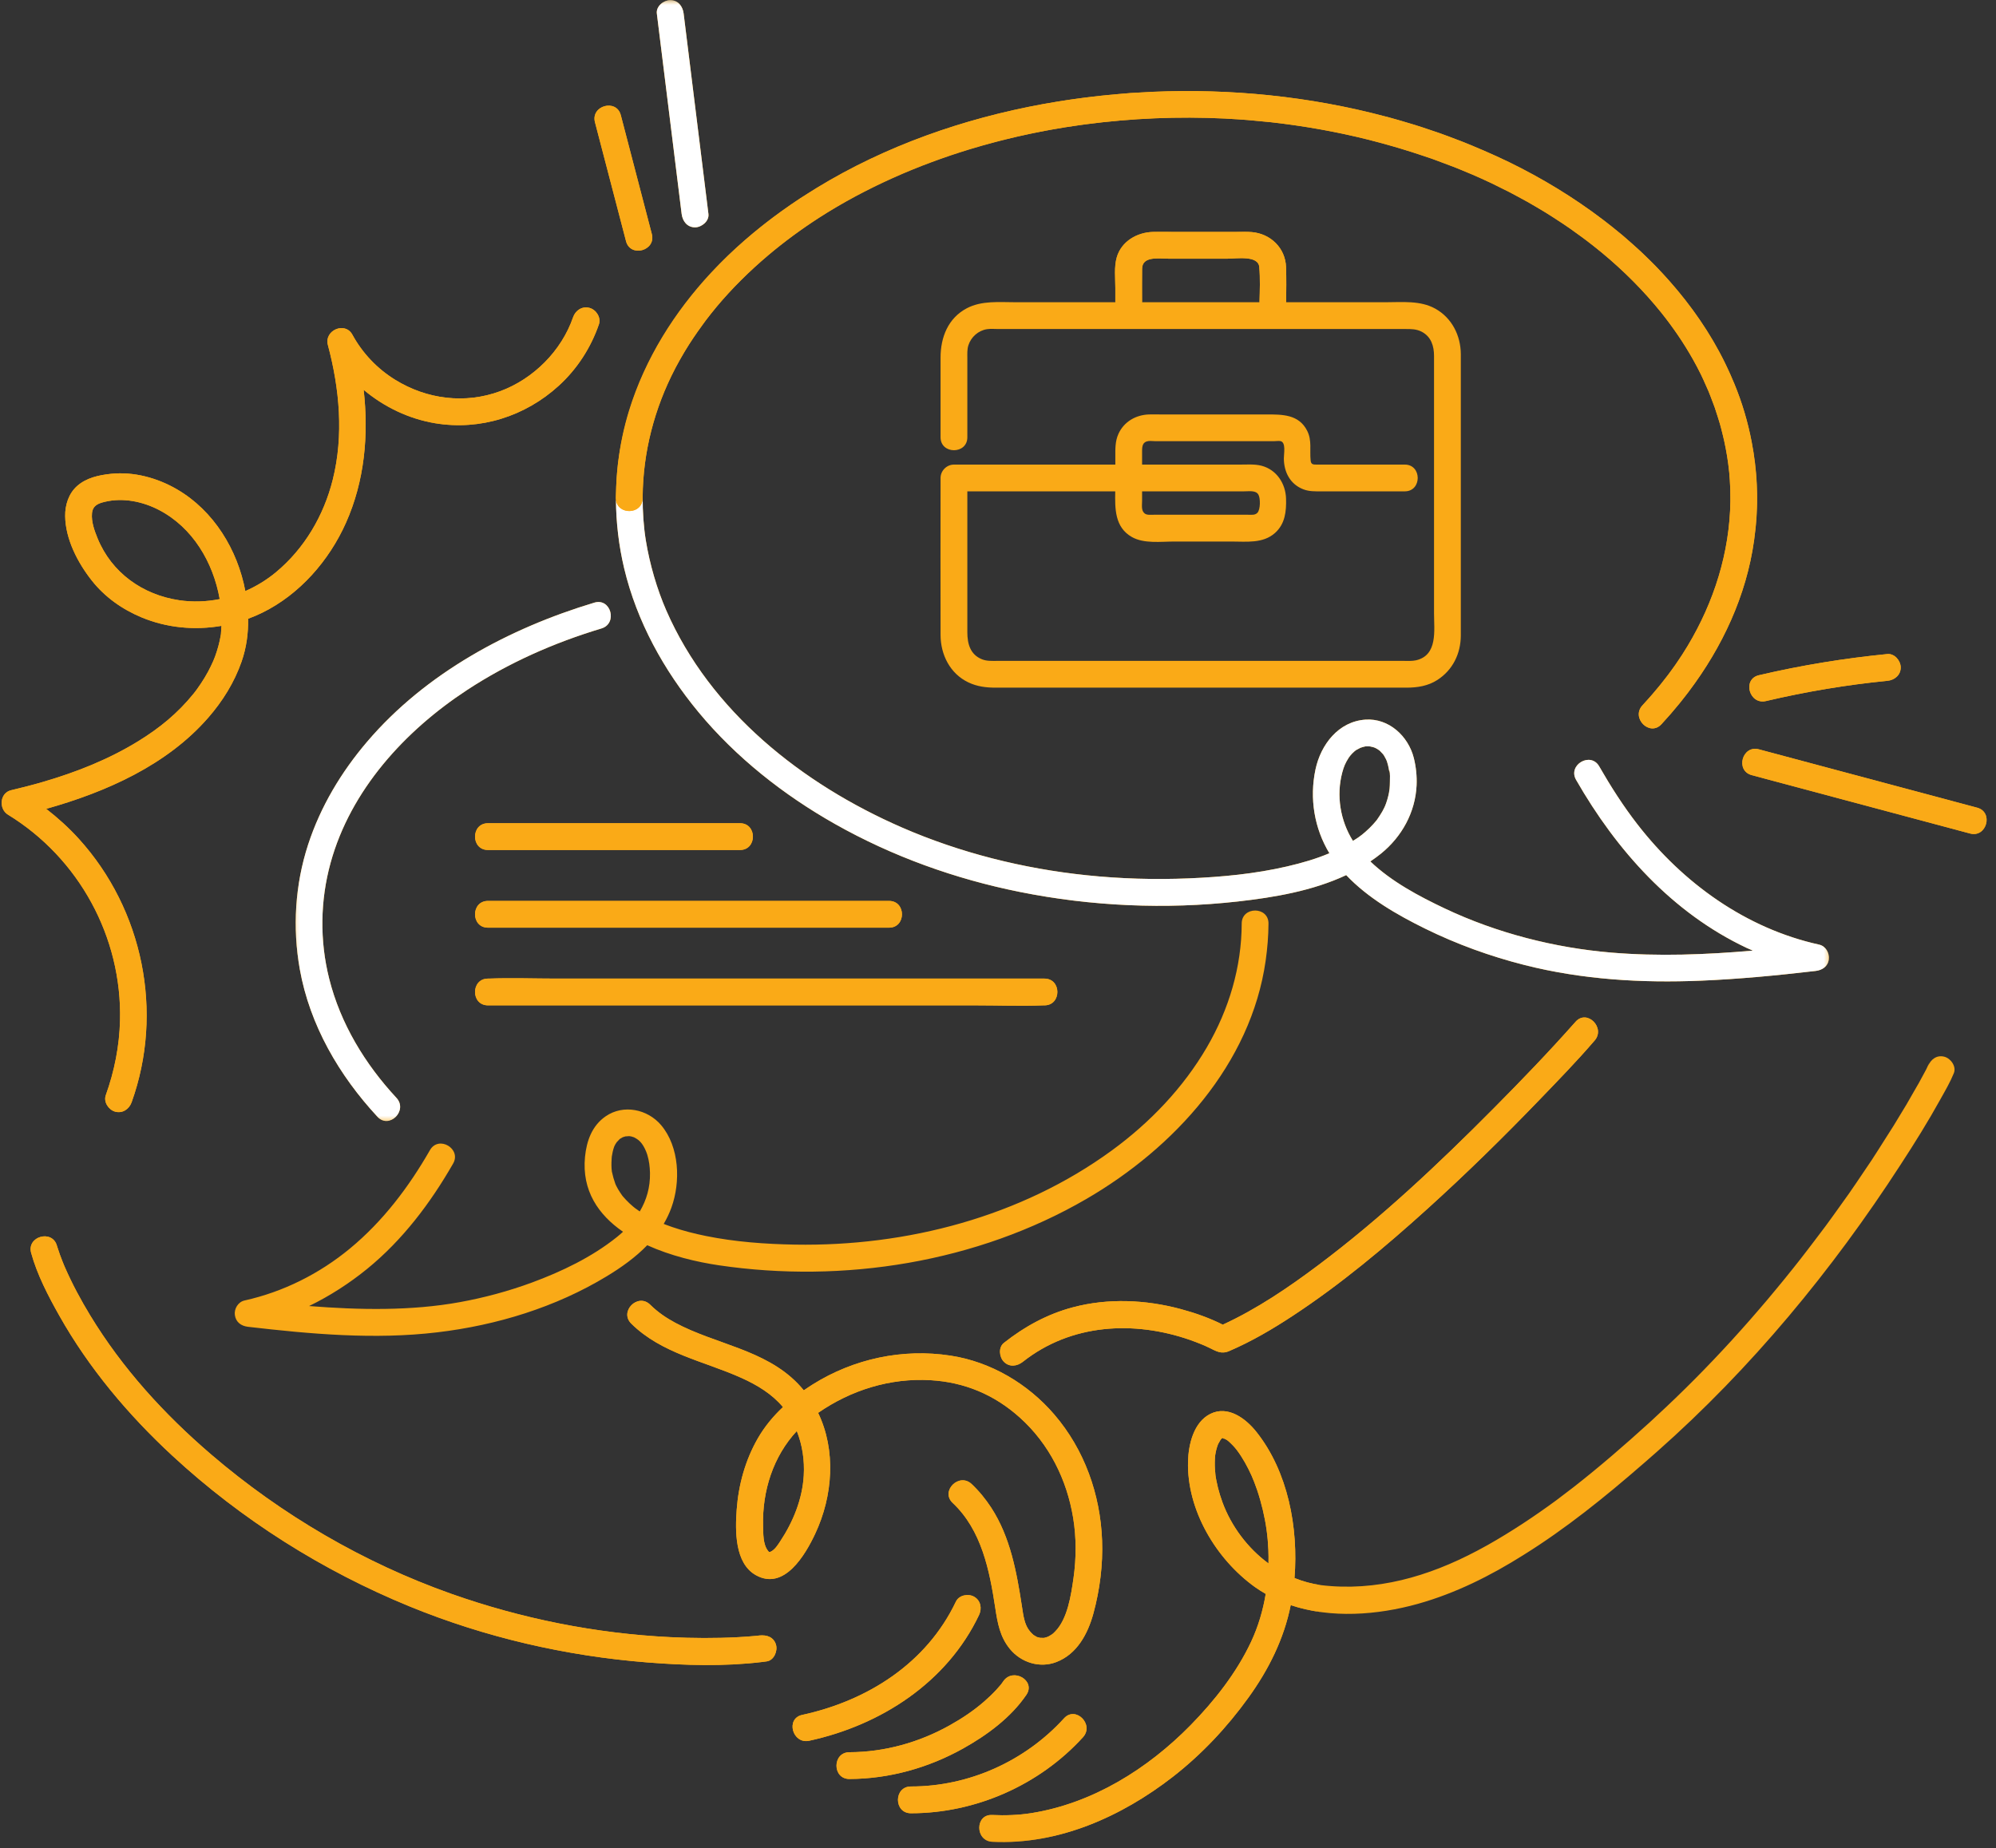
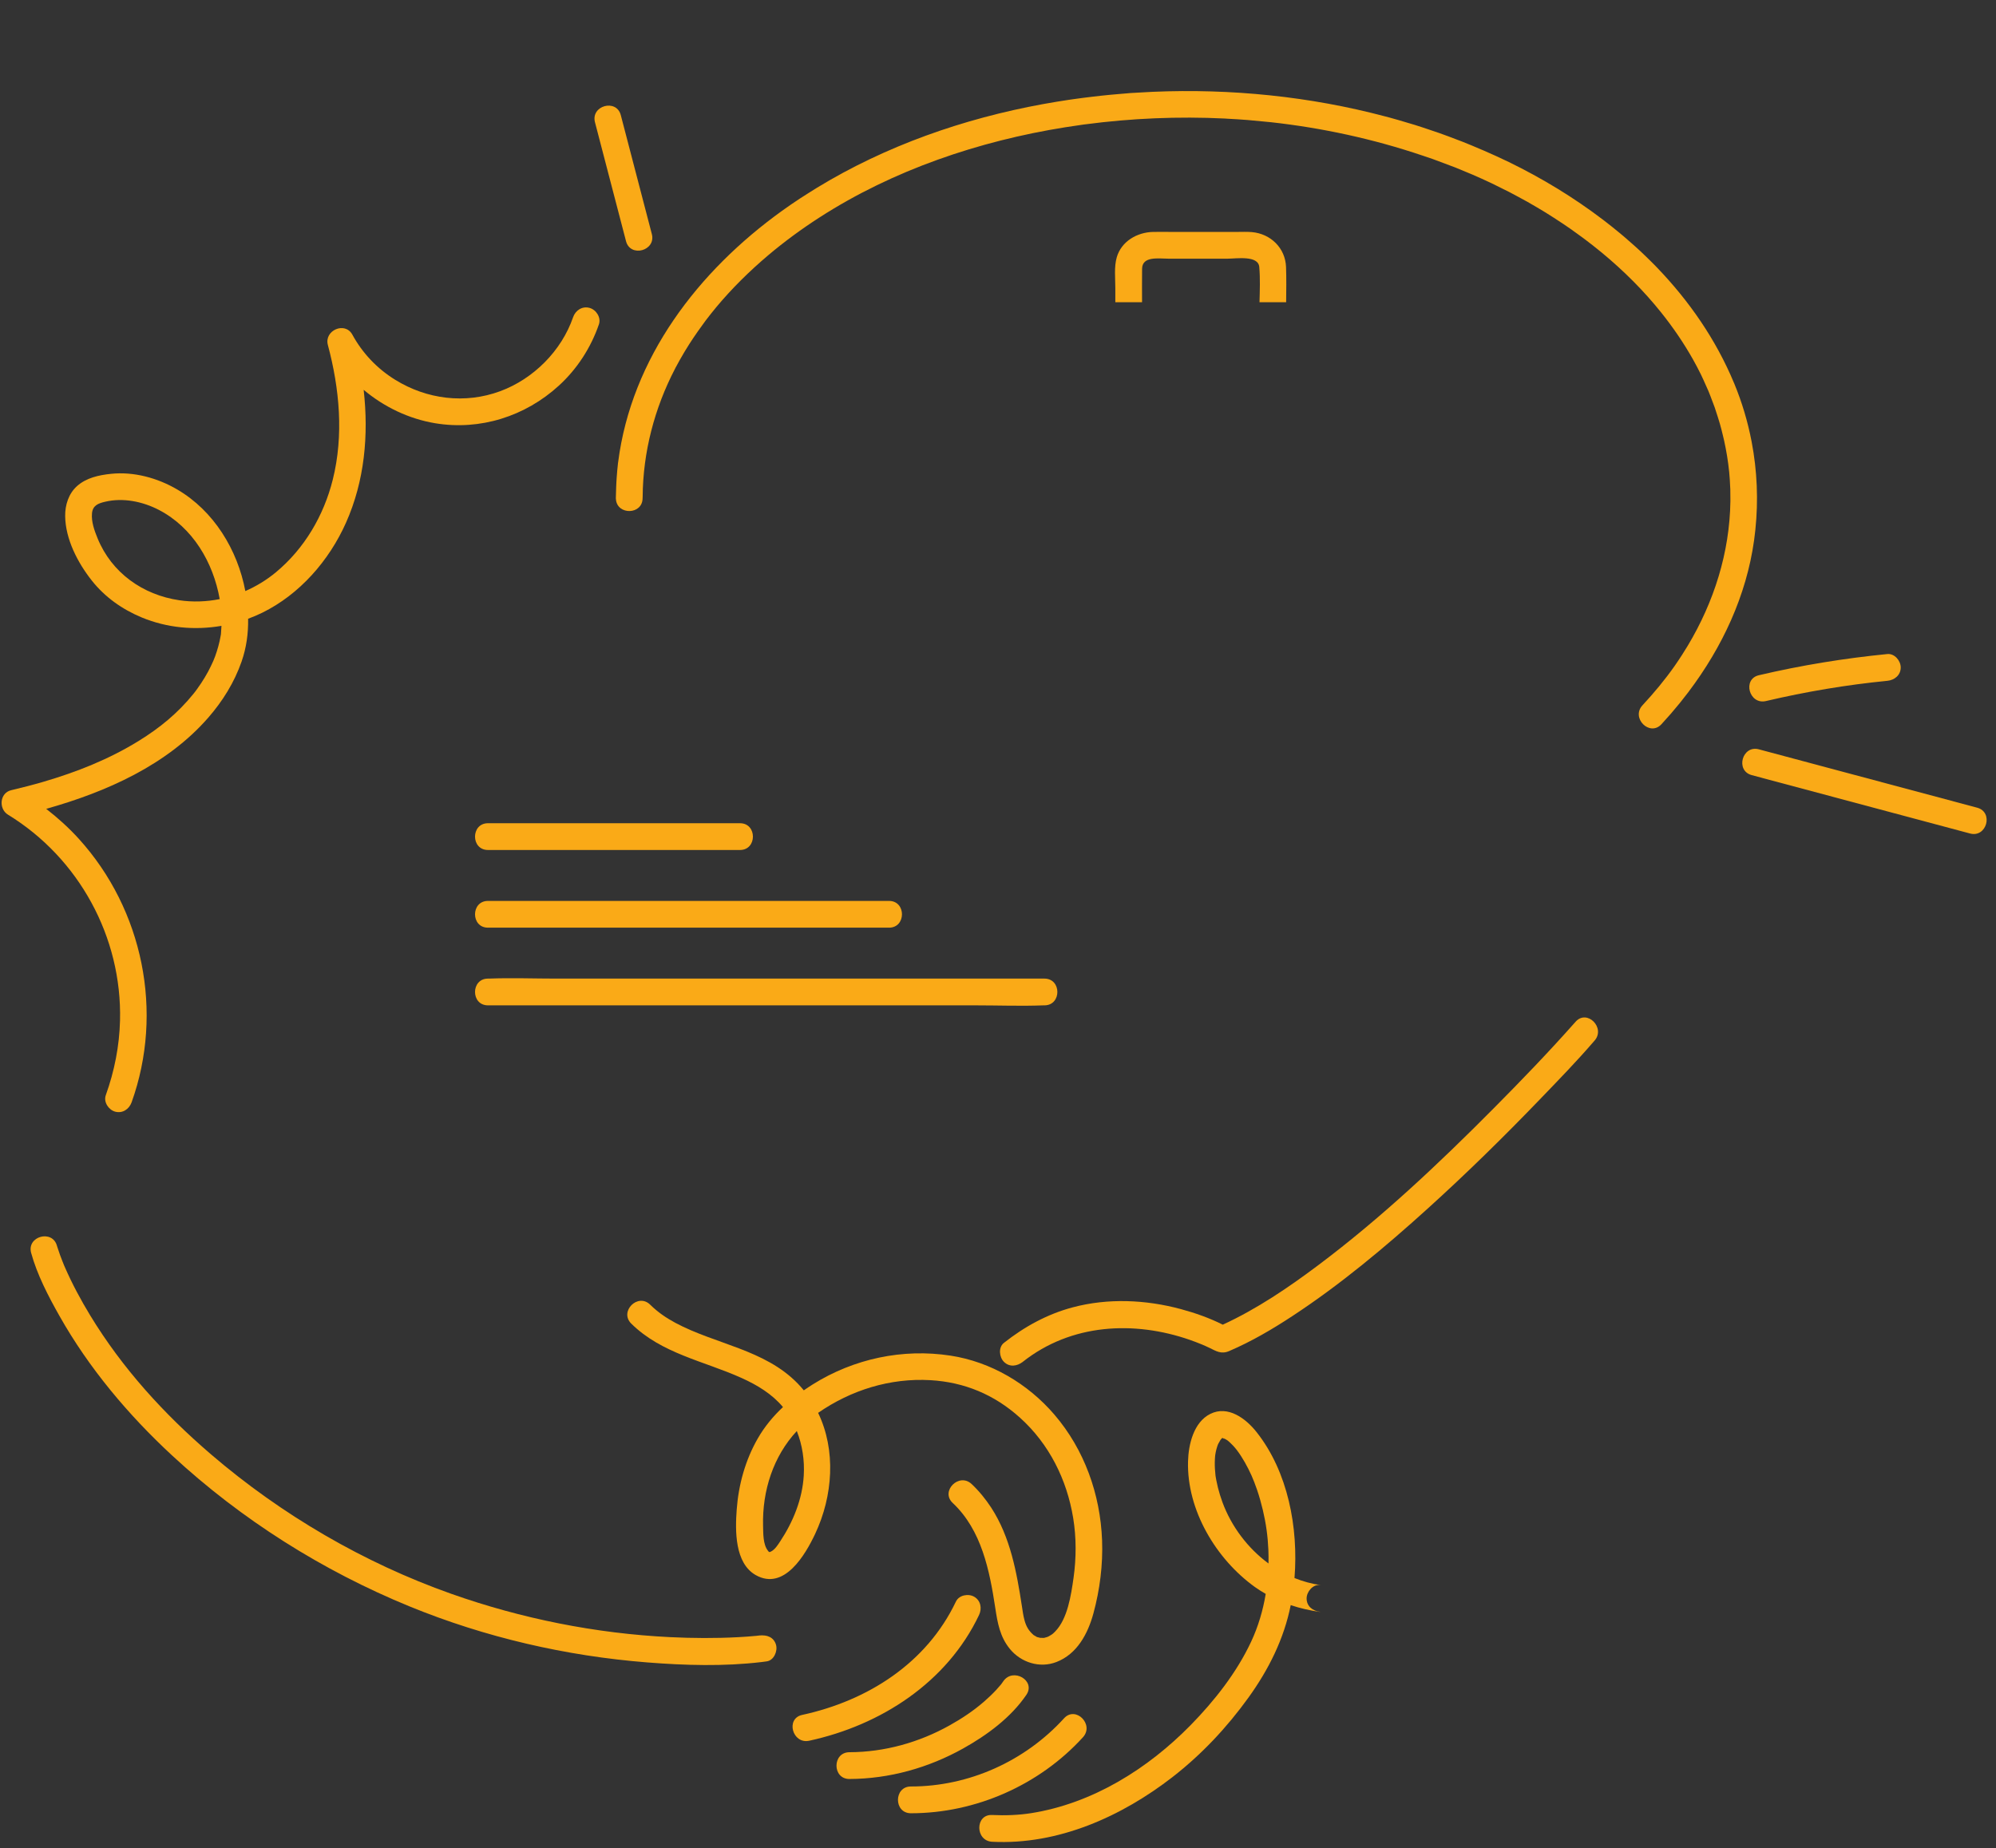
<svg xmlns="http://www.w3.org/2000/svg" width="203" height="188" viewBox="0 0 203 188" fill="none">
  <rect x="0" y="0" width="203" height="188" fill="#333333" stroke="none" />
  <mask id="mask0_72_161" style="mask-type:luminance" maskUnits="userSpaceOnUse" x="0" y="0" width="203" height="188">
-     <path d="M0 0H202.524V187.464H0V0Z" fill="white" />
-   </mask>
+     </mask>
  <g mask="url(#mask0_72_161)">
-     <path d="M62.865 47.031C62.86 47.055 62.858 47.08 62.855 47.104C62.85 47.138 62.848 47.173 62.846 47.207C62.792 47.645 62.755 48.081 62.723 48.52C62.699 48.86 62.681 49.198 62.669 49.539C62.664 49.671 62.659 49.803 62.657 49.938C62.65 50.183 62.632 50.425 62.632 50.673C62.632 50.719 62.642 50.761 62.645 50.805C62.657 53.161 62.936 55.52 63.482 57.82C64.771 63.225 67.511 68.175 71.038 72.437C74.871 77.064 79.696 80.862 84.913 83.811C90.75 87.113 97.162 89.415 103.731 90.73C111.003 92.19 118.527 92.523 125.897 91.698C129.573 91.286 133.494 90.623 136.914 89.016C139.13 91.357 142.089 93.055 144.932 94.456C148.156 96.043 151.548 97.272 155.031 98.156C160.907 99.648 166.964 100.006 173.003 99.753C176.9 99.592 180.785 99.215 184.657 98.764C185.328 98.686 185.909 98.306 185.994 97.583C186.07 96.947 185.691 96.239 185.019 96.089C177.564 94.443 171.179 89.839 166.54 83.86C165.092 81.996 163.816 80 162.645 77.953C161.774 76.432 159.42 77.803 160.294 79.327C164.397 86.486 170.067 92.847 177.63 96.415C177.843 96.513 178.059 96.601 178.272 96.697C173.481 97.111 168.666 97.297 163.88 96.898C158.139 96.418 152.248 94.924 146.951 92.415C144.32 91.169 141.521 89.684 139.368 87.625C139.74 87.372 140.105 87.108 140.458 86.824C142.581 85.097 143.943 82.628 144.07 79.883C144.114 78.957 144.014 77.994 143.789 77.098C143.228 74.876 141.249 73.037 138.863 73.201C136.127 73.392 134.327 75.736 133.788 78.271C133.166 81.217 133.668 84.252 135.202 86.792C133.864 87.36 132.461 87.769 130.903 88.132C127.631 88.891 124.275 89.207 120.925 89.347C117.444 89.491 113.957 89.391 110.491 89.028C104.054 88.357 97.635 86.748 91.7 84.159C81.585 79.745 72.256 72.366 67.764 62.096C66.828 59.955 66.076 57.391 65.682 54.964C65.461 53.6 65.353 52.066 65.361 50.526C65.395 45.992 66.559 41.53 68.655 37.505C68.689 37.444 68.719 37.383 68.751 37.322C69.01 36.834 69.28 36.357 69.559 35.886C69.598 35.82 69.637 35.752 69.679 35.683C70.218 34.792 70.801 33.93 71.413 33.094C71.533 32.93 71.651 32.761 71.773 32.6C72.123 32.137 72.486 31.681 72.858 31.233C72.865 31.226 72.87 31.218 72.878 31.208C74.465 29.31 76.236 27.564 78.153 25.945C79.792 24.564 81.521 23.297 83.319 22.136C88.102 19.08 93.407 16.77 98.732 15.158C101.877 14.206 105.095 13.471 108.35 12.944C108.828 12.868 109.306 12.797 109.786 12.731C109.989 12.702 110.195 12.672 110.4 12.646C115.078 12.028 119.832 11.827 124.567 12.058C124.662 12.063 124.76 12.07 124.856 12.075C125.539 12.112 126.223 12.156 126.906 12.21C127.455 12.254 128.003 12.31 128.549 12.364C128.787 12.388 129.025 12.405 129.26 12.432C130.065 12.523 130.871 12.628 131.672 12.743C131.787 12.758 131.9 12.778 132.013 12.795C132.718 12.898 133.423 13.013 134.124 13.138C134.237 13.157 134.349 13.177 134.462 13.197C135.231 13.339 135.998 13.488 136.762 13.652C136.786 13.657 136.811 13.662 136.835 13.667C137.609 13.833 138.381 14.015 139.147 14.206C139.336 14.252 139.524 14.306 139.713 14.355C140.335 14.514 140.957 14.686 141.577 14.864C141.819 14.933 142.064 15.004 142.304 15.075C143.093 15.313 143.877 15.558 144.658 15.82C144.996 15.932 145.332 16.04 145.667 16.16C145.959 16.263 146.245 16.376 146.534 16.483C146.968 16.643 147.404 16.802 147.832 16.971C148.381 17.186 148.927 17.412 149.468 17.642C149.562 17.681 149.652 17.718 149.745 17.757C150.394 18.039 151.041 18.33 151.685 18.634C151.854 18.715 152.021 18.8 152.19 18.884C152.638 19.102 153.088 19.322 153.534 19.552C153.826 19.702 154.115 19.861 154.404 20.018C154.725 20.189 155.045 20.361 155.361 20.54C155.668 20.711 155.969 20.89 156.273 21.069C156.576 21.247 156.88 21.426 157.181 21.612C157.465 21.786 157.745 21.965 158.024 22.146C158.354 22.357 158.68 22.57 159.006 22.788C159.241 22.947 159.476 23.106 159.709 23.27C160.096 23.54 160.475 23.814 160.855 24.096C161.017 24.216 161.181 24.336 161.34 24.456C161.823 24.823 162.298 25.198 162.766 25.582C162.822 25.629 162.878 25.673 162.932 25.717C165.127 27.542 167.15 29.565 168.957 31.801C170.152 33.298 171.238 34.88 172.18 36.558C172.465 37.06 172.732 37.569 172.986 38.086C172.989 38.088 172.989 38.091 172.991 38.093C173.17 38.456 173.332 38.826 173.493 39.196C173.577 39.382 173.665 39.565 173.743 39.754C173.883 40.087 174.008 40.425 174.135 40.761C174.221 40.986 174.309 41.206 174.387 41.432C174.507 41.775 174.615 42.12 174.723 42.465C174.791 42.686 174.862 42.906 174.926 43.129C175.029 43.494 175.122 43.861 175.21 44.231C175.259 44.432 175.308 44.63 175.352 44.831C175.58 45.87 175.754 46.918 175.859 47.971C175.862 47.996 175.864 48.02 175.867 48.042C175.916 48.556 175.947 49.071 175.967 49.585C175.972 49.705 175.977 49.823 175.979 49.943C175.987 50.232 175.989 50.521 175.987 50.807C175.987 50.871 175.987 50.937 175.987 51.001C175.911 56.213 174.319 61.227 171.651 65.679C171.49 65.951 171.321 66.221 171.149 66.488C171.127 66.524 171.105 66.561 171.081 66.595C170.201 67.952 169.227 69.245 168.176 70.475C168.154 70.499 168.132 70.526 168.112 70.551C167.764 70.955 167.409 71.354 167.047 71.744C165.854 73.027 167.774 74.957 168.972 73.669C169.288 73.328 169.599 72.981 169.905 72.63C169.969 72.557 170.028 72.483 170.091 72.41C170.339 72.121 170.584 71.832 170.824 71.535C170.868 71.484 170.909 71.428 170.951 71.376C171.213 71.05 171.473 70.72 171.725 70.384C171.735 70.372 171.744 70.357 171.754 70.345C175.161 65.824 177.613 60.6 178.399 54.947C178.404 54.915 178.406 54.885 178.411 54.854C178.426 54.739 178.438 54.623 178.453 54.506C178.48 54.298 178.507 54.089 178.529 53.879C178.546 53.72 178.571 53.56 178.585 53.399C178.855 50.56 178.693 47.714 178.149 44.939C177.765 42.918 177.174 40.934 176.381 39.017C176.374 38.997 176.364 38.977 176.354 38.955C176.072 38.267 175.771 37.589 175.443 36.918C173.956 33.871 171.997 31.069 169.739 28.529C169.736 28.526 169.731 28.522 169.729 28.519C169.337 28.081 168.94 27.645 168.531 27.221C168.494 27.184 168.46 27.145 168.423 27.108C168.049 26.721 167.664 26.347 167.275 25.972C167.135 25.837 166.998 25.703 166.856 25.57C166.569 25.301 166.273 25.041 165.979 24.779C165.712 24.539 165.443 24.302 165.171 24.069C165.107 24.015 165.048 23.959 164.985 23.907C164.894 23.831 164.796 23.76 164.705 23.682C164.213 23.275 163.713 22.876 163.206 22.487C163.152 22.445 163.101 22.403 163.047 22.364C160.052 20.081 156.806 18.115 153.456 16.483C152.604 16.07 151.741 15.68 150.874 15.303C150.796 15.269 150.718 15.237 150.639 15.205C150.005 14.931 149.366 14.664 148.721 14.409C148.699 14.399 148.677 14.389 148.653 14.38C148.501 14.321 148.347 14.267 148.192 14.208C147.59 13.975 146.982 13.748 146.373 13.53C146.079 13.427 145.78 13.331 145.484 13.231C144.959 13.052 144.433 12.876 143.904 12.712C143.656 12.633 143.407 12.562 143.157 12.486C142.542 12.303 141.922 12.121 141.3 11.952C141.17 11.918 141.038 11.884 140.906 11.85C133.215 9.804 125.182 8.996 117.251 9.337C117.026 9.346 116.8 9.363 116.577 9.376C116.041 9.403 115.507 9.427 114.973 9.464C114.863 9.471 114.755 9.483 114.645 9.491C114.356 9.513 114.067 9.54 113.778 9.564C113.19 9.616 112.605 9.67 112.017 9.733C111.738 9.763 111.458 9.795 111.182 9.826C110.545 9.902 109.91 9.983 109.274 10.074C109.063 10.103 108.852 10.133 108.642 10.164C107.9 10.275 107.16 10.397 106.42 10.529C106.335 10.544 106.251 10.554 106.166 10.571C106.134 10.576 106.102 10.583 106.07 10.588C97.987 12.068 90.098 14.825 83.103 19.09C82.79 19.28 82.481 19.477 82.173 19.672C81.898 19.846 81.624 20.015 81.352 20.194C80.757 20.586 80.172 20.993 79.591 21.407C79.576 21.416 79.562 21.426 79.545 21.436C79.522 21.453 79.501 21.47 79.478 21.487C76.909 23.329 74.504 25.391 72.353 27.699C68.596 31.725 65.594 36.492 63.97 41.777C63.443 43.496 63.076 45.255 62.865 47.031ZM140.022 83.417C139.909 83.556 139.968 83.488 140.022 83.417V83.417ZM136.514 78.572C136.681 77.96 136.818 77.632 137.161 77.088C137.166 77.083 137.288 76.916 137.313 76.88C137.376 76.801 137.445 76.723 137.516 76.65C137.602 76.564 137.692 76.481 137.783 76.4C137.795 76.39 137.8 76.385 137.81 76.378C137.866 76.338 137.92 76.299 137.977 76.265C138.033 76.233 138.356 76.076 138.337 76.072C138.508 76.01 138.682 75.961 138.863 75.922C138.868 75.922 138.868 75.922 138.875 75.92C138.888 75.92 138.895 75.922 138.915 75.92C139.017 75.92 139.12 75.92 139.223 75.917C139.253 75.917 139.309 75.925 139.358 75.93C139.463 75.954 139.566 75.978 139.671 76.003C139.701 76.01 139.787 76.045 139.836 76.062C139.894 76.091 139.953 76.118 140.012 76.152C140.078 76.189 140.142 76.231 140.205 76.275C140.249 76.307 140.318 76.356 140.338 76.375C140.453 76.486 140.558 76.598 140.661 76.716C140.695 76.767 140.761 76.858 140.771 76.877C140.837 76.995 140.903 77.112 140.965 77.233C140.989 77.289 141.045 77.424 141.053 77.441C141.092 77.568 141.131 77.693 141.163 77.82C141.19 77.928 141.212 78.036 141.234 78.144C141.249 78.224 141.263 78.305 141.278 78.388C141.285 78.43 141.29 78.472 141.3 78.516C141.357 78.812 141.295 78.379 141.283 78.374C141.403 78.428 141.359 79.42 141.357 79.557C141.357 79.777 141.344 79.995 141.327 80.216C141.317 80.309 141.303 80.404 141.295 80.5C141.334 79.961 141.298 80.463 141.271 80.603C141.224 80.845 141.168 81.085 141.097 81.32C141.063 81.445 141.023 81.565 140.979 81.688C140.965 81.729 140.908 81.874 140.876 81.96C140.842 82.035 140.796 82.138 140.781 82.168C140.72 82.295 140.654 82.42 140.585 82.545C140.426 82.827 140.245 83.091 140.063 83.358C140.056 83.37 140.041 83.388 140.029 83.405C140 83.444 139.968 83.483 139.936 83.52C139.848 83.625 139.76 83.73 139.667 83.831C139.412 84.112 139.14 84.377 138.853 84.627C138.741 84.725 138.628 84.818 138.513 84.911C138.496 84.921 138.204 85.144 138.141 85.188C137.967 85.31 137.781 85.418 137.599 85.533C136.314 83.488 135.885 80.921 136.514 78.572ZM23.888 133.781C23.995 134.499 24.532 134.881 25.225 134.962C31.598 135.701 38.098 136.287 44.496 135.522C50.521 134.805 56.512 132.975 61.716 129.818C63.198 128.919 64.633 127.898 65.826 126.663C68.207 127.744 70.874 128.375 73.12 128.706C85.785 130.575 99.366 128.424 110.491 121.956C119.409 116.773 127.224 108.25 128.723 97.713C128.9 96.459 129.005 95.2 129.01 93.934C129.015 92.18 126.294 92.178 126.286 93.934C126.274 98.36 124.995 102.661 122.749 106.518C120.344 110.648 116.959 114.187 113.08 117.021C103.834 123.773 92.224 126.796 80.862 126.602C77.83 126.548 74.776 126.328 71.8 125.725C70.641 125.49 69.495 125.199 68.378 124.817C68.156 124.741 67.935 124.662 67.717 124.579C67.685 124.567 67.595 124.53 67.501 124.493C67.803 123.979 68.067 123.435 68.278 122.855C69.236 120.227 69.108 116.666 67.24 114.451C65.861 112.823 63.414 112.306 61.606 113.545C60.205 114.503 59.657 116.058 59.497 117.675C59.164 121.123 60.867 123.575 63.362 125.294C63.159 125.483 62.951 125.664 62.73 125.84C60.203 127.868 57.124 129.343 54.099 130.46C51.718 131.337 49.25 132.003 46.751 132.456C41.797 133.355 36.543 133.252 31.434 132.85C33.54 131.826 35.526 130.548 37.354 129.059C40.952 126.125 43.783 122.37 46.083 118.36C46.957 116.837 44.603 115.465 43.731 116.986C41.571 120.751 38.953 124.219 35.593 126.997C32.482 129.568 28.806 131.413 24.862 132.287C24.208 132.434 23.792 133.147 23.888 133.781ZM63.357 115.669C63.431 115.637 63.499 115.62 63.357 115.669V115.669ZM63.282 121.613C63.277 121.606 63.274 121.606 63.272 121.601C63.264 121.591 63.262 121.586 63.255 121.574C63.115 121.368 62.973 121.165 62.848 120.947C62.784 120.834 62.721 120.719 62.664 120.602C62.632 120.535 62.605 120.474 62.586 120.428C62.439 120.019 62.324 119.617 62.233 119.188C62.231 119.176 62.231 119.174 62.228 119.164C62.221 119.063 62.206 118.963 62.199 118.865C62.187 118.667 62.182 118.468 62.187 118.272C62.189 118.103 62.199 117.937 62.211 117.77C62.218 117.709 62.226 117.645 62.231 117.584C62.233 117.577 62.233 117.572 62.236 117.564C62.263 117.425 62.285 117.285 62.316 117.146C62.358 116.964 62.41 116.783 62.476 116.607C62.498 116.57 62.571 116.418 62.581 116.401C62.63 116.325 62.679 116.249 62.728 116.173C62.723 116.198 62.944 115.941 63.005 115.884C63.017 115.87 63.022 115.865 63.032 115.855C63.044 115.85 63.049 115.845 63.068 115.835C63.142 115.791 63.22 115.75 63.294 115.703C63.306 115.693 63.323 115.686 63.34 115.676C63.426 115.649 63.509 115.625 63.595 115.598C63.617 115.59 63.644 115.588 63.669 115.583C63.58 115.607 63.877 115.571 63.945 115.568C63.972 115.566 63.997 115.571 64.024 115.571C64.075 115.578 64.168 115.59 64.205 115.6C64.298 115.63 64.388 115.656 64.482 115.686C64.484 115.688 64.484 115.688 64.489 115.691C64.859 115.889 65.03 116.009 65.287 116.345C65.493 116.617 65.711 117.075 65.829 117.452C66.015 118.062 66.093 118.681 66.106 119.318C66.135 120.778 65.75 122.078 65.067 123.227C65.06 123.222 65.055 123.22 65.047 123.215C64.908 123.122 64.768 123.021 64.631 122.923C64.611 122.909 64.567 122.874 64.531 122.845C64.479 122.803 64.428 122.762 64.376 122.72C64.126 122.507 63.886 122.284 63.664 122.047C63.568 121.946 63.477 121.841 63.384 121.736C63.35 121.696 63.316 121.652 63.282 121.613ZM61.17 63.926C56.348 65.376 51.716 67.423 47.501 70.188C41.157 74.35 35.661 80.363 33.621 87.769C32.57 91.588 32.499 95.639 33.476 99.54C34.625 104.128 37.121 108.23 40.32 111.676C41.51 112.96 39.587 114.887 38.395 113.602C34.498 109.406 31.505 104.275 30.491 98.59C29.736 94.368 30.006 89.998 31.336 85.915C32.597 82.048 34.706 78.533 37.339 75.447C43.291 68.469 51.76 63.913 60.448 61.3C62.13 60.793 62.843 63.421 61.17 63.926ZM97.395 47.258C97.27 47.258 97.145 47.258 97.02 47.258C96.283 47.258 95.658 47.88 95.658 48.62C95.658 53.943 95.641 59.267 95.658 64.592C95.663 66.595 96.621 68.525 98.49 69.414C99.374 69.836 100.29 69.948 101.247 69.948C103.148 69.948 105.049 69.948 106.947 69.948C113.91 69.948 120.871 69.948 127.834 69.948C132.902 69.948 137.972 69.948 143.042 69.948C144.149 69.948 145.243 69.779 146.194 69.16C147.756 68.146 148.562 66.483 148.57 64.646C148.577 62.53 148.57 60.413 148.57 58.3C148.57 51.596 148.57 44.892 148.57 38.191C148.57 37.466 148.572 36.744 148.57 36.021C148.56 34.128 147.661 32.333 145.971 31.395C144.44 30.547 142.613 30.743 140.925 30.743C137.553 30.743 134.178 30.743 130.805 30.743C130.817 29.553 130.837 28.358 130.795 27.17C130.727 25.225 129.228 23.775 127.315 23.608C126.798 23.562 126.272 23.589 125.755 23.589C123.568 23.589 121.38 23.589 119.193 23.589C118.551 23.589 117.907 23.574 117.268 23.589C115.649 23.63 114.047 24.544 113.577 26.178C113.298 27.15 113.433 28.294 113.433 29.291C113.433 29.776 113.433 30.258 113.433 30.743C110.055 30.743 106.677 30.743 103.3 30.743C101.639 30.743 99.854 30.557 98.333 31.353C96.42 32.357 95.658 34.319 95.658 36.369C95.658 37.988 95.658 39.609 95.658 41.228C95.658 42.313 95.658 43.398 95.658 44.481C95.658 46.235 98.382 46.237 98.382 44.481C98.382 41.801 98.382 39.12 98.382 36.44C98.382 35.989 98.352 35.546 98.49 35.12C98.759 34.277 99.504 33.618 100.38 33.484C100.75 33.428 101.167 33.467 101.539 33.467C106.734 33.467 111.926 33.467 117.121 33.467C123.874 33.467 130.626 33.467 137.376 33.467C139.223 33.467 141.068 33.467 142.912 33.467C143.507 33.467 144.048 33.459 144.597 33.746C145.559 34.253 145.846 35.201 145.846 36.21C145.846 41.914 145.846 47.616 145.846 53.318C145.846 56.34 145.846 59.36 145.846 62.38C145.846 64.117 146.248 66.647 144.019 67.164C143.622 67.254 143.181 67.225 142.765 67.225C142.01 67.225 141.254 67.225 140.497 67.225C137.839 67.225 135.179 67.225 132.52 67.225C125.502 67.225 118.485 67.225 111.466 67.225C108.838 67.225 106.21 67.225 103.584 67.225C102.852 67.225 102.119 67.225 101.387 67.225C100.868 67.225 100.356 67.257 99.866 67.061C98.673 66.581 98.382 65.476 98.382 64.32C98.382 63.081 98.382 61.844 98.382 60.605C98.382 57.269 98.382 53.933 98.382 50.597C98.382 50.391 98.382 50.185 98.382 49.982C103.197 49.982 108.012 49.982 112.828 49.982C113.026 49.982 113.224 49.982 113.423 49.982C113.393 51.731 113.364 53.624 115.108 54.621C116.34 55.326 118.076 55.084 119.441 55.084C121.378 55.084 123.313 55.084 125.248 55.084C126.764 55.084 128.454 55.307 129.678 54.209C130.705 53.286 130.832 52.012 130.795 50.719C130.754 49.198 129.84 47.78 128.312 47.378C127.616 47.195 126.842 47.258 126.129 47.258C123.078 47.258 120.026 47.258 116.974 47.258C116.702 47.258 116.428 47.258 116.154 47.258C116.154 46.805 116.154 46.352 116.154 45.899C116.154 45.38 116.203 44.937 116.812 44.863C117.004 44.839 117.329 44.878 117.547 44.878C120.898 44.878 124.246 44.878 127.597 44.878C128.251 44.878 128.902 44.878 129.556 44.878C129.752 44.878 130.048 44.831 130.225 44.868C130.81 44.99 130.57 46.139 130.572 46.634C130.58 48.023 131.219 49.272 132.576 49.781C133.147 49.997 133.725 49.98 134.32 49.98C135.057 49.98 135.792 49.98 136.527 49.98C138.305 49.98 140.08 49.98 141.859 49.98C142.197 49.98 142.535 49.98 142.873 49.98C144.624 49.98 144.626 47.258 142.873 47.258C139.894 47.258 136.914 47.258 133.935 47.258C133.561 47.258 133.34 47.261 133.296 46.842C133.186 45.799 133.445 44.812 132.946 43.822C132.096 42.132 130.394 42.157 128.794 42.157C125.194 42.157 121.591 42.157 117.991 42.157C117.613 42.157 117.236 42.144 116.859 42.157C115.517 42.198 114.302 42.899 113.744 44.145C113.401 44.912 113.433 45.688 113.433 46.502C113.433 46.754 113.433 47.006 113.433 47.258C108.086 47.258 102.741 47.258 97.395 47.258ZM122.181 30.743C120.17 30.743 118.162 30.743 116.151 30.743C116.146 29.609 116.144 28.477 116.154 27.343C116.166 26.026 117.844 26.312 118.816 26.312C120.834 26.312 122.85 26.312 124.866 26.312C125.738 26.312 127.966 25.947 128.072 27.155C128.175 28.331 128.128 29.543 128.096 30.743C126.125 30.743 124.153 30.743 122.181 30.743ZM116.154 50.932C116.154 50.616 116.154 50.298 116.154 49.98C118.547 49.98 120.939 49.98 123.335 49.98C124.393 49.98 125.453 49.98 126.512 49.98C127.031 49.98 127.719 49.857 127.981 50.308C128.206 50.692 128.192 51.853 127.878 52.167C127.628 52.417 127.3 52.36 126.935 52.36C125.351 52.36 123.766 52.36 122.181 52.36C120.572 52.36 118.963 52.36 117.354 52.36C117.018 52.36 116.643 52.414 116.411 52.225C116.048 51.929 116.154 51.4 116.154 50.932ZM75.261 86.461C74.193 86.461 73.127 86.461 72.062 86.461C67.475 86.461 62.887 86.461 58.3 86.461C55.407 86.461 52.517 86.461 49.627 86.461C47.871 86.461 47.876 83.738 49.627 83.738C50.692 83.738 51.76 83.738 52.826 83.738C57.413 83.738 62.001 83.738 66.588 83.738C69.478 83.738 72.368 83.738 75.261 83.738C77.014 83.738 77.012 86.461 75.261 86.461ZM90.419 94.363C88.734 94.363 87.049 94.363 85.364 94.363C78.065 94.363 70.766 94.363 63.465 94.363C58.853 94.363 54.239 94.363 49.627 94.363C47.873 94.363 47.876 91.641 49.627 91.641C51.312 91.641 52.997 91.641 54.682 91.641C61.981 91.641 69.28 91.641 76.581 91.641C81.193 91.641 85.807 91.641 90.419 91.641C92.173 91.641 92.171 94.363 90.419 94.363ZM87.093 99.543C91.59 99.543 96.084 99.543 100.579 99.543C102.46 99.543 104.341 99.543 106.222 99.543C107.978 99.543 107.976 102.264 106.222 102.264C106.19 102.264 106.158 102.264 106.126 102.264C103.836 102.352 101.527 102.264 99.237 102.264C94.534 102.264 89.834 102.264 85.131 102.264C79.672 102.264 74.215 102.264 68.756 102.264C64.261 102.264 59.767 102.264 55.27 102.264C53.389 102.264 51.508 102.264 49.627 102.264C47.871 102.264 47.876 99.543 49.627 99.543C49.659 99.543 49.691 99.543 49.722 99.543C52.012 99.455 54.322 99.543 56.612 99.543C61.315 99.543 66.017 99.543 70.717 99.543C76.177 99.543 81.636 99.543 87.093 99.543ZM102.1 138.523C101.622 138.045 101.522 137.053 102.1 136.598C104.189 134.947 106.516 133.668 109.1 132.983C112.698 132.025 116.531 132.199 120.107 133.164C121.549 133.553 123.014 134.065 124.361 134.746C127.839 133.144 131.048 130.964 134.097 128.674C140.433 123.92 146.287 118.407 151.879 112.774C154.734 109.896 157.553 106.971 160.24 103.934C161.404 102.619 163.324 104.552 162.165 105.859C162.138 105.889 162.112 105.921 162.085 105.95C160.341 107.978 158.462 109.906 156.608 111.831C152.927 115.654 149.135 119.377 145.199 122.938C140.869 126.857 136.355 130.641 131.466 133.852C129.411 135.204 127.276 136.458 125.013 137.428C124.195 137.781 123.688 137.433 123.004 137.105C122.862 137.036 122.723 136.97 122.58 136.906C122.517 136.877 122.348 136.806 122.267 136.772C121.856 136.603 121.439 136.441 121.02 136.294C115.331 134.317 108.953 134.631 104.025 138.523C103.447 138.978 102.67 139.093 102.1 138.523ZM196.188 108.194C196.215 108.135 196.222 108.113 196.188 108.194V108.194ZM197.761 107.493C196.982 107.278 196.364 107.76 196.085 108.443C196.137 108.318 196.169 108.24 196.188 108.194C196.181 108.213 196.171 108.233 196.161 108.257C196.257 108.005 196.019 108.534 195.916 108.745C195.909 108.759 195.899 108.776 195.892 108.794C195.84 108.894 195.784 108.99 195.733 109.09C195.546 109.44 195.358 109.788 195.167 110.136C195 110.432 194.826 110.726 194.657 111.02C194.405 111.466 194.153 111.914 193.891 112.355C193.7 112.681 193.501 113.001 193.305 113.322C193.068 113.717 192.83 114.113 192.588 114.505C192.318 114.944 192.034 115.375 191.757 115.811C191.294 116.543 190.834 117.275 190.359 118C190.082 118.422 189.793 118.833 189.514 119.252C189.029 119.97 188.549 120.69 188.052 121.4C187.746 121.838 187.43 122.269 187.121 122.703C186.638 123.379 186.158 124.055 185.664 124.721C185.316 125.194 184.956 125.657 184.603 126.125C184.113 126.769 183.626 127.415 183.126 128.052C182.886 128.358 182.644 128.662 182.404 128.966C182.098 129.348 181.791 129.73 181.483 130.11C181.218 130.438 180.949 130.761 180.682 131.084C180.366 131.466 180.052 131.846 179.734 132.223C179.46 132.549 179.18 132.87 178.904 133.193C178.588 133.561 178.272 133.928 177.951 134.293C177.662 134.621 177.37 134.949 177.079 135.275C176.765 135.625 176.452 135.976 176.134 136.323C175.83 136.656 175.521 136.99 175.213 137.32C174.902 137.653 174.591 137.986 174.275 138.317C173.956 138.653 173.635 138.983 173.314 139.316C173.001 139.64 172.685 139.96 172.369 140.279C172.043 140.607 171.715 140.935 171.384 141.259C171.061 141.577 170.735 141.895 170.41 142.209C170.084 142.525 169.756 142.836 169.425 143.147C168.969 143.578 168.514 144.007 168.051 144.428C167.943 144.528 167.835 144.626 167.728 144.727C165.239 146.985 162.67 149.219 159.993 151.305C159.466 151.712 158.94 152.116 158.406 152.513C158.362 152.545 158.318 152.579 158.274 152.613C156.035 154.259 153.72 155.792 151.315 157.152C151.09 157.279 150.862 157.402 150.634 157.524C150.497 157.6 150.36 157.676 150.22 157.747C145.263 160.37 139.958 161.911 134.352 161.24C133.411 161.112 132.512 160.862 131.655 160.517C132.064 155.383 130.989 149.706 127.8 145.675C126.715 144.301 124.895 142.917 123.085 143.825C121.4 144.673 120.873 146.926 120.827 148.646C120.692 153.61 123.683 158.597 127.628 161.431C127.984 161.685 128.353 161.916 128.728 162.131C128.449 163.809 127.966 165.45 127.244 166.993C125.767 170.148 123.516 173.006 121.089 175.482C116.722 179.937 111.103 183.447 104.87 184.434C103.606 184.635 102.227 184.686 100.909 184.62C99.158 184.532 99.163 187.253 100.909 187.344C107.608 187.684 114.084 184.779 119.279 180.738C122.23 178.441 124.797 175.7 126.979 172.67C129.029 169.824 130.587 166.714 131.27 163.273C135.38 164.654 140.112 164.287 144.203 163.143C148.023 162.072 151.587 160.292 154.947 158.171C159.246 155.496 163.231 152.275 167.039 148.962C167.135 148.881 167.228 148.8 167.321 148.719C167.725 148.364 168.129 148.011 168.529 147.659C178.098 139.201 186.357 129.194 193.293 118.476C194.721 116.288 196.105 114.064 197.369 111.779C197.369 111.777 197.371 111.774 197.371 111.772C197.849 110.922 198.343 110.07 198.711 109.168C198.99 108.487 198.41 107.672 197.761 107.493ZM124.302 146.262C124.305 146.26 124.31 146.258 124.315 146.255C124.447 146.26 124.447 146.304 124.3 146.262H124.302ZM124.155 146.422C124.214 146.338 124.31 146.245 124.155 146.422V146.422ZM124.329 152.812C124.148 152.322 123.994 151.822 123.866 151.315C123.805 151.073 123.751 150.828 123.705 150.583C123.68 150.463 123.661 150.343 123.641 150.223C123.634 150.174 123.626 150.125 123.619 150.076C123.617 150.069 123.617 150.064 123.617 150.051C123.57 149.62 123.541 149.189 123.548 148.753C123.55 148.54 123.565 148.33 123.58 148.119C123.582 148.092 123.59 148.031 123.597 147.982C123.612 147.884 123.629 147.788 123.648 147.69C123.688 147.507 123.734 147.325 123.793 147.147C123.82 147.066 123.849 146.985 123.879 146.907C123.881 146.902 123.881 146.902 123.884 146.894C123.964 146.747 124.05 146.603 124.131 146.458C124.133 146.451 124.138 146.444 124.143 146.439C124.195 146.387 124.256 146.329 124.295 146.272C124.462 146.346 124.672 146.436 124.381 146.253C124.508 146.333 124.65 146.4 124.78 146.478C124.812 146.498 124.841 146.52 124.871 146.542C124.907 146.571 124.959 146.613 124.983 146.635C125.12 146.767 125.262 146.894 125.395 147.036C125.466 147.11 125.534 147.188 125.6 147.264C125.625 147.291 125.74 147.436 125.782 147.487C126.382 148.283 126.867 149.17 127.278 150.076C127.45 150.458 127.673 151.029 127.859 151.575C128.084 152.246 128.277 152.929 128.439 153.618C128.758 154.96 128.939 156.27 128.998 157.647C129.017 158.109 129.02 158.572 129.01 159.035C126.872 157.463 125.223 155.237 124.329 152.812ZM92.641 184.444C90.885 184.441 90.889 181.72 92.641 181.72C98.541 181.725 104.253 179.146 108.216 174.787C109.396 173.486 111.316 175.418 110.141 176.712C105.712 181.581 99.222 184.446 92.641 184.444ZM97.958 177.853C94.426 179.827 90.441 180.944 86.388 180.959C84.634 180.964 84.637 178.242 86.388 178.235C89.966 178.223 93.466 177.246 96.584 175.502C97.85 174.796 99.021 174.008 100.062 173.104C100.5 172.724 100.922 172.325 101.316 171.901C101.473 171.732 101.622 171.558 101.772 171.382C101.799 171.35 101.823 171.318 101.85 171.284C101.911 171.198 101.975 171.113 102.034 171.024C103.016 169.582 105.374 170.946 104.385 172.398C102.808 174.718 100.378 176.501 97.958 177.853ZM82.305 177.067C80.595 177.439 79.87 174.813 81.582 174.441C88.237 172.996 94.235 169.188 97.221 162.91C97.537 162.244 98.49 162.075 99.082 162.423C99.753 162.815 99.886 163.62 99.57 164.284C96.31 171.144 89.579 175.487 82.305 177.067ZM83.206 143.715C86.552 141.396 90.537 140.154 94.629 140.392C98.066 140.592 101.11 141.842 103.738 144.21C106.7 146.877 108.505 150.497 109.146 154.409C109.475 156.402 109.465 158.501 109.183 160.5C108.928 162.293 108.568 164.681 107.314 165.954C107.03 166.243 107.033 166.226 106.673 166.439C106.655 166.449 106.589 166.479 106.543 166.501C106.516 166.51 106.489 166.52 106.484 166.523C106.408 166.545 106.332 166.564 106.254 166.586C106.224 166.594 106.207 166.601 106.19 166.606C106.178 166.606 106.17 166.606 106.153 166.606C106.031 166.611 105.908 166.608 105.786 166.601C105.781 166.601 105.781 166.599 105.774 166.599C105.7 166.579 105.627 166.557 105.553 166.54C105.502 166.528 105.475 166.523 105.455 166.518C105.45 166.51 105.436 166.501 105.394 166.476C105.325 166.437 105.257 166.398 105.188 166.356C105.156 166.337 105.137 166.327 105.12 166.317C105.105 166.305 105.095 166.292 105.073 166.273C104.632 165.879 104.378 165.462 104.204 164.847C104.071 164.37 104.005 163.873 103.932 163.388C103.398 159.917 102.761 156.368 100.816 153.368C100.246 152.491 99.579 151.673 98.818 150.955C97.542 149.755 95.614 151.678 96.893 152.88C99.829 155.641 100.645 159.748 101.223 163.571C101.453 165.087 101.698 166.496 102.705 167.725C103.836 169.112 105.744 169.717 107.437 169.063C109.543 168.252 110.64 166.185 111.204 164.115C111.858 161.703 112.181 159.165 112.085 156.664C111.904 151.994 110.288 147.453 107.231 143.892C104.539 140.754 100.777 138.525 96.68 137.896C91.81 137.146 86.838 138.204 82.662 140.82C82.351 141.016 82.048 141.217 81.749 141.425C81.548 141.183 81.342 140.945 81.119 140.717C77.752 137.261 72.775 136.749 68.684 134.557C67.744 134.055 66.887 133.465 66.125 132.713C64.878 131.481 62.951 133.404 64.2 134.638C67.293 137.695 71.594 138.442 75.422 140.169C77.002 140.881 78.518 141.795 79.63 143.13C78.638 144.058 77.766 145.106 77.071 146.311C75.8 148.523 75.111 151.026 74.923 153.561C74.766 155.682 74.712 159.016 76.872 160.223C79.753 161.835 81.896 158.166 82.9 156.028C84.72 152.163 85.041 147.521 83.206 143.715ZM81.744 150.103C81.602 152.496 80.666 154.796 79.351 156.78C79.111 157.147 78.827 157.602 78.428 157.813C78.227 157.918 78.224 157.896 78.1 157.737C77.595 157.093 77.627 155.988 77.607 155.188C77.519 151.639 78.648 148.131 81.039 145.564C81.604 146.995 81.837 148.545 81.744 150.103ZM78.927 167.321C79.104 167.96 78.707 168.896 77.977 168.996C77.806 169.018 77.634 169.043 77.463 169.063C73.625 169.521 69.679 169.408 65.838 169.102C57.553 168.448 49.357 166.559 41.664 163.407C32.815 159.785 24.544 154.568 17.522 148.068C13.042 143.921 9.028 139.152 6.028 133.82C4.903 131.824 3.779 129.669 3.167 127.445C2.701 125.75 5.33 125.035 5.792 126.722C5.802 126.757 5.812 126.791 5.824 126.825C5.917 127.099 6.003 127.376 6.101 127.646C6.184 127.873 6.27 128.101 6.361 128.326C6.412 128.454 6.466 128.584 6.52 128.713C6.547 128.777 6.576 128.843 6.603 128.909C7.343 130.599 8.217 132.231 9.175 133.805C12.437 139.172 16.662 143.823 21.485 147.957C28.644 154.093 36.998 158.972 45.887 162.119C53.046 164.654 60.575 166.158 68.163 166.53C70.451 166.64 72.743 166.655 75.031 166.535C75.66 166.501 76.287 166.459 76.912 166.398C77.12 166.378 78.065 166.261 77.252 166.371C77.984 166.27 78.712 166.533 78.927 167.321ZM12.207 103.795C12.143 106.398 11.639 108.95 10.759 111.402C10.512 112.093 11.041 112.891 11.71 113.077C12.467 113.283 13.135 112.82 13.385 112.125C16.679 102.952 14.553 92.535 8.024 85.332C7.012 84.215 5.89 83.201 4.698 82.275C10.806 80.561 16.968 77.825 21.162 73.02C22.639 71.33 23.831 69.419 24.573 67.293C25.068 65.865 25.259 64.413 25.235 62.939C25.724 62.76 26.202 62.554 26.67 62.326C30.474 60.462 33.469 57.024 35.181 53.188C37.087 48.919 37.505 44.248 36.986 39.654C39.061 41.397 41.593 42.61 44.263 43.053C48.838 43.81 53.418 42.35 56.833 39.232C58.697 37.53 60.09 35.375 60.911 32.994C61.151 32.298 60.636 31.505 59.96 31.319C59.211 31.113 58.525 31.571 58.285 32.269C57.107 35.688 54.261 38.539 50.871 39.793C47.303 41.111 43.416 40.623 40.192 38.632C38.36 37.501 36.866 35.926 35.835 34.037C35.088 32.671 32.95 33.606 33.347 35.086C34.535 39.536 34.971 44.28 33.844 48.789C32.93 52.446 30.966 55.806 28.049 58.221C27.108 59 26.062 59.637 24.951 60.122C24.164 55.929 21.747 51.961 18.019 49.784C16.013 48.613 13.606 47.952 11.279 48.197C10.059 48.326 8.771 48.603 7.833 49.446C6.978 50.212 6.613 51.371 6.628 52.495C6.657 54.846 7.909 57.239 9.329 59.044C10.664 60.739 12.44 61.988 14.424 62.811C16.988 63.874 19.814 64.129 22.523 63.661C22.514 63.935 22.496 64.212 22.472 64.487C22.462 64.553 22.452 64.616 22.44 64.683C22.411 64.859 22.374 65.035 22.335 65.209C22.256 65.564 22.161 65.912 22.051 66.257C21.997 66.429 21.938 66.598 21.877 66.767C21.847 66.845 21.727 67.137 21.698 67.218C21.534 67.582 21.365 67.945 21.174 68.298C20.951 68.714 20.706 69.116 20.446 69.51C20.319 69.704 20.187 69.894 20.052 70.081C19.993 70.162 19.934 70.24 19.876 70.318C19.863 70.333 19.731 70.504 19.687 70.561C18.058 72.574 16.231 74.051 14.103 75.369C11.083 77.235 7.767 78.545 4.367 79.537C3.299 79.848 2.219 80.125 1.136 80.38C-0.037 80.656 -0.154 82.278 0.811 82.868C8.031 87.289 12.418 95.328 12.207 103.795ZM18.222 61.055C14.524 60.509 11.36 58.268 9.927 54.765C9.606 53.982 9.275 53.073 9.356 52.211C9.432 51.425 9.968 51.207 10.679 51.04C12.516 50.602 14.507 51.011 16.163 51.87C19.606 53.661 21.683 57.2 22.345 60.94C20.995 61.209 19.601 61.261 18.222 61.055ZM60.511 12.435C60.068 10.735 62.694 10.017 63.137 11.71C64.188 15.744 65.241 19.775 66.294 23.809C66.737 25.507 64.109 26.227 63.669 24.532C62.615 20.5 61.565 16.466 60.511 12.435ZM69.326 21.764C68.486 14.967 67.644 8.171 66.803 1.372C66.713 0.637 67.499 0.012 68.165 0.012C68.966 0.012 69.436 0.644 69.527 1.372C70.367 8.171 71.207 14.967 72.05 21.764C72.14 22.499 71.354 23.126 70.688 23.126C69.887 23.126 69.417 22.494 69.326 21.764ZM178.882 68.685C183.185 67.675 187.552 66.963 191.951 66.529C192.686 66.458 193.31 67.21 193.31 67.891C193.31 68.677 192.681 69.182 191.951 69.253C187.792 69.662 183.672 70.355 179.607 71.31C177.899 71.712 177.177 69.086 178.882 68.685ZM200.359 84.784C192.96 82.805 185.558 80.826 178.159 78.847C176.464 78.393 177.189 75.768 178.882 76.221C186.283 78.2 193.683 80.179 201.084 82.158C202.777 82.611 202.054 85.237 200.359 84.784Z" fill="#FAAA17" />
-   </g>
+     </g>
  <mask id="mask1_72_161" style="mask-type:luminance" maskUnits="userSpaceOnUse" x="29" y="0" width="158" height="115">
-     <path d="M29.47 0H186.222V114.104H29.47V0Z" fill="white" />
-   </mask>
+     </mask>
  <g mask="url(#mask1_72_161)">
-     <path d="M185.994 97.583C185.909 98.306 185.328 98.686 184.657 98.764C180.785 99.215 176.9 99.592 173.003 99.753C166.964 100.006 160.907 99.648 155.031 98.156C151.548 97.272 148.156 96.043 144.932 94.456C142.089 93.055 139.13 91.357 136.914 89.016C133.494 90.623 129.573 91.286 125.897 91.698C118.527 92.523 111.003 92.19 103.731 90.73C97.162 89.415 90.75 87.113 84.913 83.811C79.699 80.862 74.871 77.064 71.038 72.437C67.511 68.175 64.771 63.225 63.482 57.82C62.936 55.52 62.657 53.161 62.645 50.805C62.782 52.417 65.351 52.377 65.356 50.673C65.356 50.624 65.361 50.575 65.361 50.528C65.353 52.066 65.461 53.6 65.682 54.964C66.076 57.394 66.828 59.955 67.764 62.096C72.255 72.368 81.587 79.745 91.7 84.159C97.635 86.748 104.054 88.357 110.491 89.028C113.957 89.391 117.447 89.491 120.925 89.347C124.275 89.207 127.631 88.891 130.903 88.132C132.461 87.769 133.864 87.36 135.202 86.792C133.668 84.252 133.166 81.217 133.788 78.271C134.327 75.736 136.127 73.392 138.863 73.201C141.249 73.037 143.228 74.876 143.789 77.098C144.014 77.994 144.114 78.957 144.073 79.883C143.943 82.628 142.581 85.1 140.458 86.824C140.107 87.108 139.74 87.372 139.368 87.625C141.521 89.684 144.32 91.169 146.953 92.415C152.248 94.924 158.139 96.418 163.88 96.898C168.666 97.297 173.481 97.111 178.272 96.697C178.059 96.601 177.843 96.516 177.63 96.415C170.067 92.847 164.397 86.486 160.294 79.327C159.42 77.803 161.774 76.434 162.645 77.953C163.819 80 165.092 81.996 166.54 83.86C171.181 89.839 177.564 94.443 185.019 96.089C185.691 96.239 186.07 96.947 185.994 97.583ZM140.022 83.417C139.909 83.556 139.968 83.488 140.022 83.417V83.417ZM138.853 84.627C139.14 84.377 139.412 84.112 139.667 83.831C139.76 83.73 139.848 83.625 139.936 83.52C139.968 83.483 140 83.444 140.029 83.405C140.041 83.388 140.056 83.37 140.063 83.358C140.245 83.091 140.426 82.827 140.585 82.545C140.654 82.42 140.72 82.295 140.781 82.168C140.796 82.138 140.842 82.035 140.876 81.96C140.908 81.874 140.965 81.729 140.979 81.688C141.023 81.565 141.063 81.445 141.097 81.32C141.168 81.085 141.224 80.845 141.271 80.603C141.298 80.463 141.334 79.961 141.295 80.5C141.303 80.404 141.317 80.309 141.327 80.216C141.347 79.995 141.357 79.777 141.357 79.557C141.359 79.42 141.403 78.428 141.283 78.374C141.295 78.379 141.357 78.812 141.3 78.516C141.293 78.472 141.285 78.43 141.278 78.388C141.263 78.305 141.249 78.224 141.234 78.144C141.212 78.036 141.19 77.928 141.163 77.82C141.131 77.693 141.092 77.568 141.053 77.441C141.045 77.424 140.989 77.289 140.965 77.233C140.903 77.112 140.837 76.995 140.771 76.877C140.761 76.858 140.695 76.767 140.661 76.716C140.558 76.598 140.453 76.486 140.338 76.375C140.318 76.356 140.249 76.307 140.205 76.275C140.142 76.231 140.078 76.189 140.012 76.152C139.953 76.118 139.894 76.091 139.836 76.062C139.787 76.045 139.701 76.01 139.671 76.003C139.566 75.978 139.463 75.954 139.358 75.93C139.309 75.925 139.253 75.917 139.223 75.917C139.12 75.92 139.017 75.92 138.915 75.92C138.895 75.922 138.888 75.92 138.875 75.92C138.868 75.922 138.868 75.922 138.863 75.922C138.682 75.961 138.508 76.01 138.337 76.072C138.356 76.076 138.033 76.233 137.977 76.265C137.92 76.299 137.866 76.338 137.81 76.378C137.8 76.385 137.795 76.39 137.783 76.4C137.692 76.481 137.602 76.564 137.516 76.65C137.445 76.723 137.379 76.801 137.313 76.88C137.288 76.916 137.166 77.083 137.161 77.088C136.818 77.632 136.681 77.96 136.514 78.572C135.885 80.921 136.313 83.488 137.597 85.533C137.781 85.418 137.967 85.31 138.141 85.188C138.204 85.144 138.496 84.921 138.513 84.911C138.628 84.818 138.743 84.725 138.853 84.627ZM110.217 12.668C110.072 12.687 109.928 12.712 109.786 12.731C109.989 12.702 110.195 12.672 110.4 12.646C110.339 12.653 110.278 12.66 110.217 12.668ZM60.448 61.3C51.76 63.913 43.291 68.469 37.339 75.447C34.706 78.533 32.597 82.048 31.336 85.915C30.006 89.998 29.736 94.368 30.491 98.59C31.505 104.275 34.498 109.406 38.395 113.602C39.587 114.887 41.51 112.96 40.32 111.676C37.121 108.23 34.625 104.128 33.476 99.54C32.499 95.639 32.57 91.588 33.621 87.769C35.661 80.363 41.157 74.35 47.501 70.188C51.716 67.423 56.348 65.376 61.17 63.926C62.843 63.421 62.13 60.793 60.448 61.3ZM70.688 23.126C71.354 23.126 72.14 22.499 72.05 21.764C71.207 14.967 70.367 8.171 69.527 1.372C69.436 0.644 68.966 0.012 68.165 0.012C67.499 0.012 66.713 0.637 66.803 1.372C67.644 8.171 68.486 14.967 69.326 21.764C69.417 22.494 69.887 23.126 70.688 23.126Z" fill="white" />
-   </g>
+     </g>
  <path d="M178.399 54.946C177.613 60.599 175.161 65.823 171.754 70.345C171.745 70.357 171.735 70.372 171.725 70.386C171.47 70.72 171.213 71.05 170.951 71.376C170.907 71.43 170.868 71.484 170.824 71.535C170.584 71.832 170.339 72.123 170.091 72.41C170.028 72.483 169.969 72.557 169.905 72.63C169.599 72.98 169.288 73.328 168.972 73.671C167.774 74.957 165.854 73.027 167.045 71.743C168.218 70.482 169.317 69.162 170.309 67.751C170.574 67.371 170.831 66.987 171.081 66.597C171.105 66.561 171.125 66.524 171.149 66.487C171.321 66.22 171.49 65.951 171.652 65.679C174.319 61.226 175.911 56.213 175.987 51.001C175.987 50.937 175.987 50.873 175.987 50.807C175.989 50.521 175.987 50.232 175.979 49.943C175.977 49.874 175.979 49.803 175.977 49.732C175.975 49.683 175.97 49.634 175.967 49.585C175.948 49.071 175.916 48.556 175.867 48.042C175.864 48.02 175.862 47.995 175.859 47.971C175.754 46.918 175.58 45.869 175.352 44.831C175.308 44.63 175.259 44.432 175.21 44.231C175.122 43.864 175.029 43.494 174.924 43.129C174.863 42.906 174.792 42.685 174.723 42.465C174.615 42.12 174.507 41.774 174.387 41.431C174.309 41.206 174.221 40.986 174.135 40.763C174.008 40.425 173.883 40.087 173.743 39.754C173.665 39.568 173.577 39.381 173.493 39.195C173.329 38.828 173.168 38.458 172.991 38.096C172.989 38.091 172.989 38.088 172.986 38.086C172.732 37.569 172.462 37.059 172.181 36.557C171.235 34.88 170.153 33.297 168.957 31.801C167.179 29.575 165.144 27.549 162.932 25.717C162.878 25.673 162.822 25.629 162.766 25.582C162.298 25.2 161.823 24.823 161.34 24.458C161.181 24.335 161.017 24.215 160.855 24.096C160.476 23.816 160.096 23.54 159.709 23.27C159.474 23.108 159.241 22.947 159.004 22.788C158.68 22.57 158.355 22.357 158.024 22.146C157.745 21.965 157.463 21.786 157.181 21.612C156.88 21.428 156.576 21.247 156.273 21.068C155.969 20.892 155.668 20.713 155.362 20.539C155.046 20.36 154.725 20.189 154.404 20.017C154.115 19.861 153.826 19.701 153.534 19.552C153.089 19.322 152.638 19.102 152.19 18.884C152.021 18.8 151.854 18.715 151.685 18.634C151.041 18.33 150.394 18.038 149.745 17.757C149.652 17.718 149.562 17.681 149.469 17.642C148.986 17.438 148.504 17.235 148.021 17.042C147.957 17.017 147.896 16.995 147.833 16.971C147.401 16.802 146.968 16.642 146.534 16.483C146.245 16.375 145.956 16.263 145.667 16.16C145.332 16.042 144.994 15.935 144.658 15.819C139.676 14.137 134.501 13.01 129.26 12.432C129.022 12.408 128.787 12.388 128.55 12.364C128.003 12.31 127.455 12.253 126.906 12.209C126.223 12.155 125.539 12.111 124.856 12.077C124.758 12.072 124.663 12.062 124.567 12.057C119.833 11.827 115.079 12.028 110.4 12.645C110.339 12.655 110.276 12.66 110.214 12.667C110.072 12.687 109.928 12.711 109.783 12.731C109.306 12.8 108.828 12.868 108.35 12.944C99.575 14.34 90.819 17.296 83.319 22.136C81.519 23.297 79.792 24.563 78.153 25.945C76.236 27.564 74.465 29.312 72.878 31.208C72.871 31.218 72.866 31.225 72.858 31.233C72.486 31.681 72.124 32.136 71.773 32.599C71.651 32.761 71.533 32.93 71.413 33.094C70.801 33.932 70.218 34.791 69.679 35.685C69.638 35.752 69.598 35.82 69.559 35.886C69.28 36.356 69.008 36.834 68.751 37.322C68.739 37.344 68.726 37.363 68.714 37.385C68.695 37.424 68.677 37.466 68.655 37.505C66.559 41.529 65.395 45.992 65.361 50.528C65.359 50.575 65.356 50.623 65.354 50.672C65.351 52.377 62.782 52.416 62.645 50.805C62.642 50.761 62.633 50.719 62.633 50.672C62.633 50.425 62.65 50.183 62.655 49.938C62.66 49.803 62.662 49.671 62.667 49.538C62.682 49.198 62.696 48.86 62.723 48.52C62.755 48.081 62.792 47.645 62.843 47.207C62.848 47.172 62.851 47.138 62.853 47.104C62.858 47.079 62.86 47.055 62.865 47.03C64.22 36.386 71.014 27.573 79.545 21.438C80.14 21.009 80.742 20.598 81.352 20.196C81.624 20.017 81.898 19.846 82.173 19.672C82.481 19.476 82.79 19.28 83.103 19.089C90.099 14.825 97.988 12.067 106.07 10.59C106.185 10.568 106.303 10.549 106.42 10.529C107.16 10.397 107.9 10.274 108.642 10.164C108.853 10.132 109.063 10.103 109.274 10.073C109.908 9.985 110.545 9.902 111.179 9.829C111.459 9.794 111.738 9.762 112.017 9.733C112.602 9.669 113.19 9.615 113.778 9.566C114.067 9.542 114.356 9.513 114.645 9.493C114.755 9.483 114.863 9.471 114.973 9.464C115.507 9.427 116.041 9.402 116.575 9.375C116.8 9.363 117.026 9.346 117.249 9.339C125.182 8.998 133.215 9.804 140.906 11.849C141.036 11.883 141.168 11.918 141.3 11.952C141.922 12.121 142.54 12.302 143.157 12.489C143.407 12.562 143.657 12.633 143.904 12.711C144.433 12.876 144.96 13.052 145.484 13.231C145.78 13.331 146.076 13.427 146.373 13.532C146.983 13.747 147.588 13.975 148.193 14.208C148.369 14.276 148.548 14.34 148.722 14.409C149.366 14.663 150.005 14.93 150.639 15.205C150.718 15.239 150.796 15.268 150.875 15.303C151.742 15.68 152.604 16.069 153.456 16.483C156.807 18.114 160.052 20.081 163.047 22.364C163.099 22.403 163.153 22.445 163.207 22.486C163.714 22.876 164.213 23.275 164.703 23.682C164.86 23.811 165.017 23.939 165.168 24.069C165.443 24.301 165.71 24.539 165.979 24.779C166.273 25.041 166.569 25.3 166.856 25.57C166.996 25.702 167.135 25.839 167.275 25.972C167.662 26.346 168.049 26.721 168.423 27.108C168.46 27.147 168.494 27.184 168.531 27.221C171.806 30.628 174.517 34.542 176.354 38.955C176.362 38.977 176.374 38.997 176.381 39.016C177.175 40.934 177.762 42.918 178.149 44.939C178.71 47.875 178.838 50.888 178.527 53.879C178.507 54.089 178.478 54.297 178.453 54.505C178.438 54.623 178.426 54.738 178.409 54.853C178.407 54.885 178.404 54.914 178.399 54.946ZM160.24 103.934C157.554 106.971 154.735 109.896 151.879 112.773C146.287 118.407 140.433 123.92 134.097 128.674C131.048 130.964 127.839 133.144 124.361 134.746C123.014 134.065 121.547 133.553 120.107 133.163C116.531 132.198 112.698 132.025 109.1 132.982C106.516 133.668 104.189 134.947 102.1 136.597C101.522 137.053 101.622 138.045 102.1 138.522C102.671 139.093 103.447 138.978 104.025 138.522C108.953 134.631 115.331 134.317 121.02 136.294C121.439 136.441 121.856 136.602 122.267 136.771C122.346 136.806 122.517 136.877 122.581 136.906C122.723 136.97 122.862 137.036 123.002 137.102C123.688 137.433 124.195 137.78 125.013 137.428C127.276 136.458 129.412 135.204 131.467 133.852C136.353 130.641 140.869 126.857 145.2 122.938C149.136 119.377 152.927 115.654 156.608 111.83C158.462 109.905 160.338 107.978 162.085 105.95C162.112 105.918 162.139 105.889 162.166 105.859C163.324 104.551 161.404 102.619 160.24 103.934ZM108.216 174.786C104.25 179.146 98.541 181.725 92.641 181.72C90.89 181.72 90.885 184.441 92.641 184.444C99.222 184.446 105.713 181.58 110.141 176.711C111.317 175.418 109.396 173.486 108.216 174.786ZM104.385 172.398C105.375 170.946 103.016 169.582 102.034 171.024C101.975 171.112 101.911 171.198 101.85 171.284C101.826 171.318 101.799 171.35 101.772 171.382C101.622 171.558 101.473 171.732 101.316 171.901C100.922 172.325 100.501 172.724 100.062 173.104C99.021 174.007 97.85 174.796 96.584 175.501C93.466 177.245 89.966 178.223 86.388 178.235C84.637 178.242 84.634 180.963 86.388 180.958C90.442 180.944 94.426 179.827 97.958 177.853C100.378 176.501 102.808 174.718 104.385 172.398ZM99.57 164.284C99.886 163.62 99.754 162.814 99.082 162.422C98.49 162.075 97.537 162.244 97.221 162.91C94.235 169.187 88.237 172.996 81.582 174.441C79.871 174.813 80.595 177.439 82.305 177.066C89.579 175.487 96.31 171.144 99.57 164.284ZM191.951 66.529C187.552 66.963 183.185 67.675 178.882 68.684C177.177 69.086 177.9 71.712 179.607 71.31C183.673 70.355 187.792 69.662 191.951 69.252C192.681 69.181 193.31 68.677 193.31 67.891C193.31 67.21 192.686 66.458 191.951 66.529Z" fill="#FAAA17" />
  <path d="M130.795 27.169C130.837 28.357 130.817 29.552 130.805 30.743C129.901 30.743 128.998 30.743 128.096 30.743C128.128 29.545 128.175 28.33 128.072 27.155C127.966 25.947 125.738 26.312 124.866 26.312C122.85 26.312 120.834 26.312 118.816 26.312C117.844 26.312 116.166 26.026 116.154 27.343C116.144 28.477 116.146 29.609 116.151 30.743C115.245 30.743 114.339 30.743 113.432 30.743C113.432 30.258 113.432 29.775 113.432 29.29C113.432 28.294 113.298 27.15 113.577 26.177C114.047 24.544 115.647 23.63 117.268 23.591C117.907 23.574 118.551 23.591 119.193 23.591C121.38 23.591 123.568 23.591 125.755 23.591C126.272 23.591 126.798 23.564 127.315 23.608C129.228 23.775 130.727 25.225 130.795 27.169ZM112.085 156.664C112.181 159.165 111.86 161.7 111.204 164.115C110.64 166.184 109.543 168.252 107.437 169.062C105.744 169.716 103.836 169.111 102.705 167.725C101.701 166.496 101.453 165.087 101.225 163.571C100.645 159.748 99.832 155.64 96.893 152.88C95.614 151.678 97.542 149.755 98.818 150.955C99.579 151.673 100.246 152.491 100.816 153.367C102.761 156.368 103.398 159.917 103.932 163.387C104.005 163.875 104.071 164.37 104.206 164.847C104.378 165.462 104.632 165.878 105.073 166.273C105.095 166.292 105.105 166.304 105.12 166.317C105.137 166.324 105.156 166.336 105.188 166.356C105.257 166.398 105.325 166.437 105.394 166.476C105.436 166.5 105.45 166.51 105.455 166.518C105.475 166.52 105.502 166.527 105.553 166.54C105.627 166.557 105.703 166.579 105.776 166.598C105.781 166.598 105.781 166.601 105.786 166.601C105.908 166.608 106.031 166.611 106.153 166.606C106.173 166.606 106.178 166.606 106.19 166.606C106.207 166.601 106.224 166.593 106.254 166.586C106.332 166.564 106.408 166.545 106.484 166.522C106.489 166.52 106.518 166.51 106.545 166.5C106.589 166.478 106.655 166.449 106.673 166.439C107.033 166.226 107.03 166.243 107.314 165.954C108.568 164.681 108.928 162.293 109.183 160.5C109.465 158.501 109.474 156.402 109.146 154.408C108.505 150.497 106.699 146.877 103.738 144.21C101.11 141.841 98.066 140.592 94.629 140.391C90.537 140.154 86.552 141.396 83.206 143.715C85.041 147.521 84.72 152.162 82.903 156.027C81.896 158.166 79.753 161.835 76.872 160.223C74.715 159.013 74.766 155.682 74.925 153.561C75.111 151.026 75.8 148.523 77.073 146.311C77.766 145.106 78.638 144.058 79.63 143.127C78.518 141.792 77.005 140.881 75.422 140.168C71.597 138.442 67.296 137.695 64.202 134.638C62.953 133.404 64.878 131.481 66.127 132.713C66.887 133.465 67.744 134.053 68.684 134.557C72.777 136.747 77.752 137.261 81.119 140.717C81.342 140.945 81.55 141.182 81.749 141.425C82.048 141.217 82.351 141.016 82.662 140.82C86.838 138.204 91.81 137.146 96.68 137.896C100.777 138.525 104.539 140.754 107.231 143.889C110.288 147.453 111.904 151.996 112.085 156.664ZM81.039 145.564C78.648 148.131 77.519 151.638 77.607 155.187C77.627 155.988 77.595 157.09 78.1 157.737C78.224 157.896 78.227 157.918 78.428 157.813C78.827 157.602 79.111 157.147 79.353 156.779C80.666 154.795 81.602 152.496 81.744 150.103C81.837 148.545 81.604 146.995 81.039 145.564ZM77.252 166.371C78.065 166.26 77.117 166.378 76.912 166.398C76.287 166.459 75.657 166.5 75.031 166.535C72.743 166.655 70.45 166.64 68.163 166.53C60.575 166.158 53.046 164.651 45.887 162.119C36.998 158.971 28.644 154.092 21.485 147.957C16.662 143.823 12.437 139.172 9.175 133.805C8.217 132.23 7.343 130.599 6.603 128.909C6.574 128.843 6.547 128.777 6.517 128.711C6.466 128.583 6.412 128.454 6.361 128.324C6.27 128.101 6.184 127.873 6.101 127.645C6.003 127.373 5.917 127.099 5.824 126.825C5.812 126.791 5.802 126.756 5.792 126.722C5.33 125.034 2.701 125.75 3.167 127.445C3.779 129.668 4.903 131.824 6.028 133.82C9.028 139.15 13.042 143.921 17.522 148.067C24.544 154.568 32.815 159.785 41.664 163.407C49.357 166.557 57.553 168.448 65.838 169.102C69.679 169.405 73.625 169.52 77.463 169.062C77.634 169.04 77.805 169.018 77.977 168.994C78.704 168.896 79.104 167.96 78.927 167.321C78.712 166.532 77.984 166.27 77.252 166.371ZM63.668 24.532C64.109 26.226 66.737 25.506 66.294 23.809C65.241 19.775 64.188 15.744 63.137 11.71C62.694 10.017 60.068 10.735 60.511 12.435C61.565 16.466 62.615 20.5 63.668 24.532ZM201.084 82.158C193.682 80.179 186.283 78.2 178.882 76.221C177.189 75.768 176.464 78.393 178.159 78.846C185.558 80.825 192.96 82.804 200.359 84.783C202.054 85.236 202.777 82.611 201.084 82.158Z" fill="#FAAA17" />
  <path d="M52.826 83.738C57.413 83.738 62.001 83.738 66.588 83.738C69.478 83.738 72.368 83.738 75.261 83.738C77.014 83.738 77.012 86.461 75.261 86.461C74.193 86.461 73.127 86.461 72.062 86.461C67.475 86.461 62.887 86.461 58.3 86.461C55.407 86.461 52.517 86.461 49.627 86.461C47.871 86.461 47.876 83.738 49.627 83.738C50.692 83.738 51.76 83.738 52.826 83.738ZM56.833 39.232C53.418 42.35 48.838 43.81 44.263 43.053C41.593 42.61 39.061 41.4 36.986 39.653C37.505 44.248 37.087 48.919 35.181 53.188C33.469 57.024 30.474 60.462 26.67 62.326C26.202 62.554 25.724 62.76 25.235 62.938C25.259 64.413 25.068 65.865 24.571 67.293C23.831 69.419 22.639 71.33 21.162 73.02C16.968 77.825 10.806 80.561 4.698 82.275C5.888 83.201 7.012 84.215 8.024 85.332C14.551 92.535 16.677 102.952 13.385 112.127C13.135 112.82 12.467 113.283 11.71 113.077C11.039 112.894 10.512 112.095 10.759 111.402C11.639 108.95 12.143 106.398 12.207 103.795C12.418 95.328 8.031 87.289 0.811 82.868C-0.154 82.278 -0.037 80.656 1.136 80.38C2.219 80.125 3.297 79.848 4.367 79.537C7.767 78.545 11.083 77.235 14.103 75.368C16.231 74.051 18.058 72.574 19.687 70.561C19.731 70.507 19.863 70.333 19.876 70.318C19.934 70.24 19.993 70.161 20.05 70.081C20.187 69.894 20.319 69.703 20.446 69.51C20.706 69.118 20.951 68.714 21.174 68.3C21.365 67.945 21.534 67.582 21.698 67.217C21.727 67.137 21.847 66.847 21.877 66.767C21.938 66.598 21.997 66.429 22.051 66.257C22.161 65.912 22.256 65.564 22.335 65.211C22.374 65.035 22.411 64.859 22.44 64.682C22.452 64.619 22.46 64.553 22.472 64.487C22.496 64.212 22.514 63.935 22.523 63.661C19.814 64.129 16.988 63.874 14.424 62.811C12.44 61.988 10.664 60.739 9.329 59.044C7.906 57.242 6.655 54.846 6.628 52.495C6.613 51.371 6.978 50.212 7.833 49.446C8.771 48.603 10.059 48.326 11.276 48.199C13.606 47.952 16.013 48.613 18.019 49.786C21.747 51.961 24.164 55.929 24.951 60.122C26.06 59.637 27.108 59 28.049 58.221C30.963 55.806 32.93 52.446 33.844 48.789C34.971 44.28 34.535 39.536 33.344 35.086C32.95 33.606 35.088 32.671 35.833 34.037C36.866 35.928 38.358 37.501 40.192 38.632C43.413 40.623 47.303 41.111 50.871 39.793C54.261 38.539 57.105 35.688 58.285 32.269C58.525 31.571 59.211 31.113 59.96 31.319C60.636 31.505 61.151 32.298 60.911 32.994C60.09 35.375 58.697 37.53 56.833 39.232ZM22.345 60.94C21.683 57.2 19.606 53.661 16.163 51.87C14.507 51.011 12.516 50.602 10.679 51.04C9.968 51.207 9.432 51.425 9.356 52.211C9.275 53.073 9.606 53.982 9.927 54.765C11.36 58.268 14.524 60.509 18.222 61.055C19.601 61.261 20.995 61.209 22.345 60.94ZM134.249 163.953L134.259 163.968C133.24 163.824 132.238 163.598 131.27 163.272C130.585 166.714 129.027 169.824 126.979 172.67C124.795 175.7 122.23 178.441 119.279 180.738C114.084 184.779 107.608 187.684 100.909 187.344C99.163 187.253 99.158 184.532 100.909 184.62C102.227 184.686 103.606 184.635 104.87 184.434C111.103 183.447 116.722 179.937 121.089 175.482C123.514 173.006 125.767 170.148 127.244 166.993C127.966 165.45 128.449 163.809 128.728 162.131C128.353 161.916 127.984 161.685 127.628 161.431C123.683 158.597 120.692 153.61 120.827 148.645C120.873 146.926 121.398 144.673 123.085 143.825C124.895 142.917 126.715 144.3 127.8 145.675C130.989 149.706 132.064 155.383 131.655 160.517C132.51 160.862 133.411 161.112 134.352 161.24C134.317 161.235 134.283 161.235 134.249 161.23C133.519 161.139 132.887 161.92 132.887 162.592C132.889 163.402 133.516 163.86 134.249 163.953ZM124.3 146.262C124.447 146.304 124.447 146.26 124.315 146.255C124.31 146.257 124.305 146.26 124.302 146.262H124.3ZM124.155 146.422C124.214 146.338 124.31 146.245 124.155 146.422V146.422ZM129.01 159.035C129.02 158.572 129.017 158.109 128.998 157.649C128.939 156.27 128.758 154.96 128.439 153.617C128.277 152.929 128.084 152.246 127.859 151.575C127.673 151.029 127.45 150.458 127.278 150.076C126.867 149.17 126.382 148.283 125.782 147.487C125.74 147.436 125.625 147.291 125.6 147.264C125.534 147.188 125.466 147.11 125.395 147.036C125.262 146.894 125.12 146.767 124.983 146.635C124.959 146.613 124.907 146.571 124.871 146.542C124.841 146.522 124.812 146.497 124.78 146.478C124.65 146.4 124.508 146.333 124.381 146.253C124.672 146.436 124.462 146.346 124.295 146.272C124.256 146.328 124.195 146.387 124.143 146.439C124.138 146.446 124.133 146.451 124.131 146.458C124.05 146.603 123.964 146.747 123.884 146.897C123.881 146.902 123.881 146.902 123.879 146.907C123.849 146.987 123.82 147.066 123.793 147.147C123.734 147.325 123.688 147.507 123.648 147.69C123.629 147.788 123.612 147.884 123.597 147.982C123.59 148.031 123.582 148.092 123.58 148.119C123.565 148.33 123.55 148.54 123.548 148.753C123.541 149.189 123.57 149.62 123.617 150.051C123.617 150.064 123.617 150.068 123.619 150.076C123.626 150.125 123.634 150.174 123.641 150.223C123.661 150.343 123.68 150.463 123.705 150.583C123.751 150.828 123.805 151.073 123.866 151.315C123.994 151.822 124.15 152.322 124.329 152.812C125.223 155.236 126.872 157.463 129.01 159.035ZM106.126 102.264C106.158 102.264 106.19 102.264 106.222 102.264C107.976 102.264 107.978 99.543 106.222 99.543C104.341 99.543 102.46 99.543 100.579 99.543C96.084 99.543 91.59 99.543 87.093 99.543C81.636 99.543 76.177 99.543 70.717 99.543C66.017 99.543 61.315 99.543 56.612 99.543C54.322 99.543 52.012 99.454 49.722 99.543C49.691 99.543 49.659 99.543 49.627 99.543C47.876 99.543 47.871 102.264 49.627 102.264C51.508 102.264 53.389 102.264 55.27 102.264C59.767 102.264 64.261 102.264 68.756 102.264C74.215 102.264 79.672 102.264 85.131 102.264C89.834 102.264 94.534 102.264 99.237 102.264C101.527 102.264 103.836 102.352 106.126 102.264ZM49.627 91.641C47.876 91.641 47.871 94.362 49.627 94.362C54.239 94.362 58.853 94.362 63.465 94.362C70.766 94.362 78.065 94.362 85.364 94.362C87.049 94.362 88.734 94.362 90.419 94.362C92.171 94.362 92.173 91.641 90.419 91.641C85.807 91.641 81.193 91.641 76.581 91.641C69.28 91.641 61.981 91.641 54.682 91.641C52.997 91.641 51.312 91.641 49.627 91.641Z" fill="#FAAA17" />
</svg>